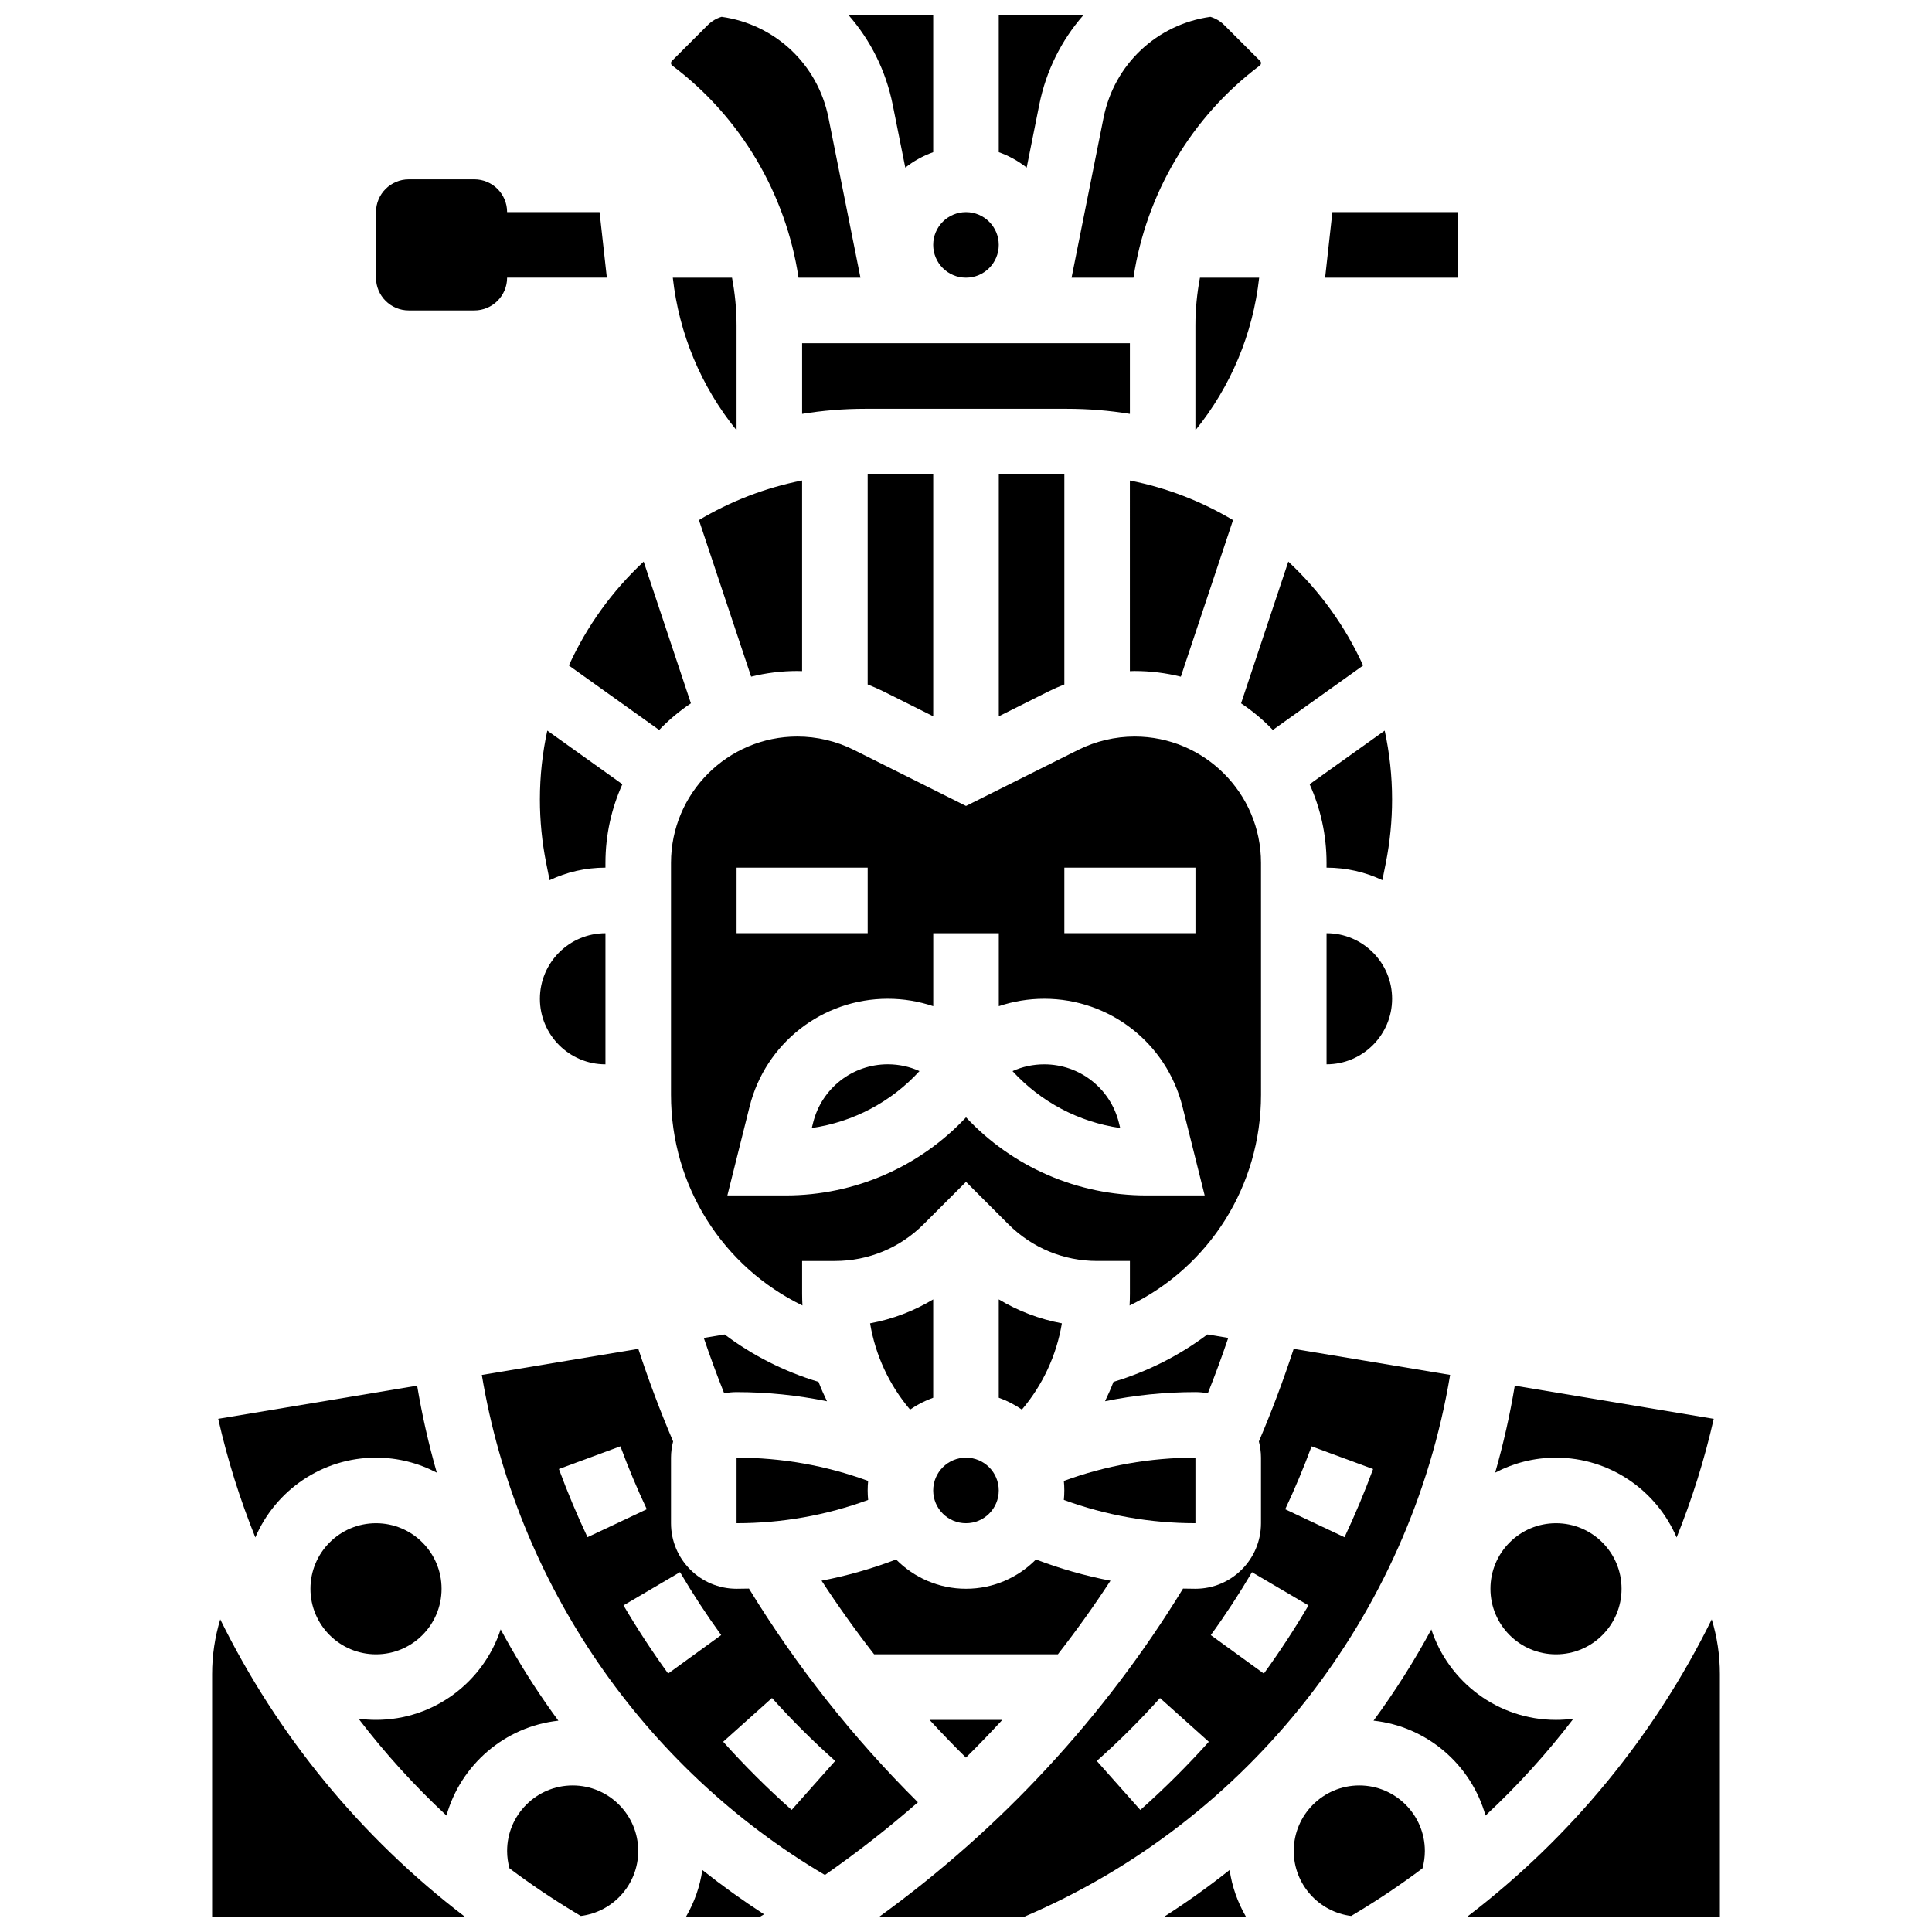
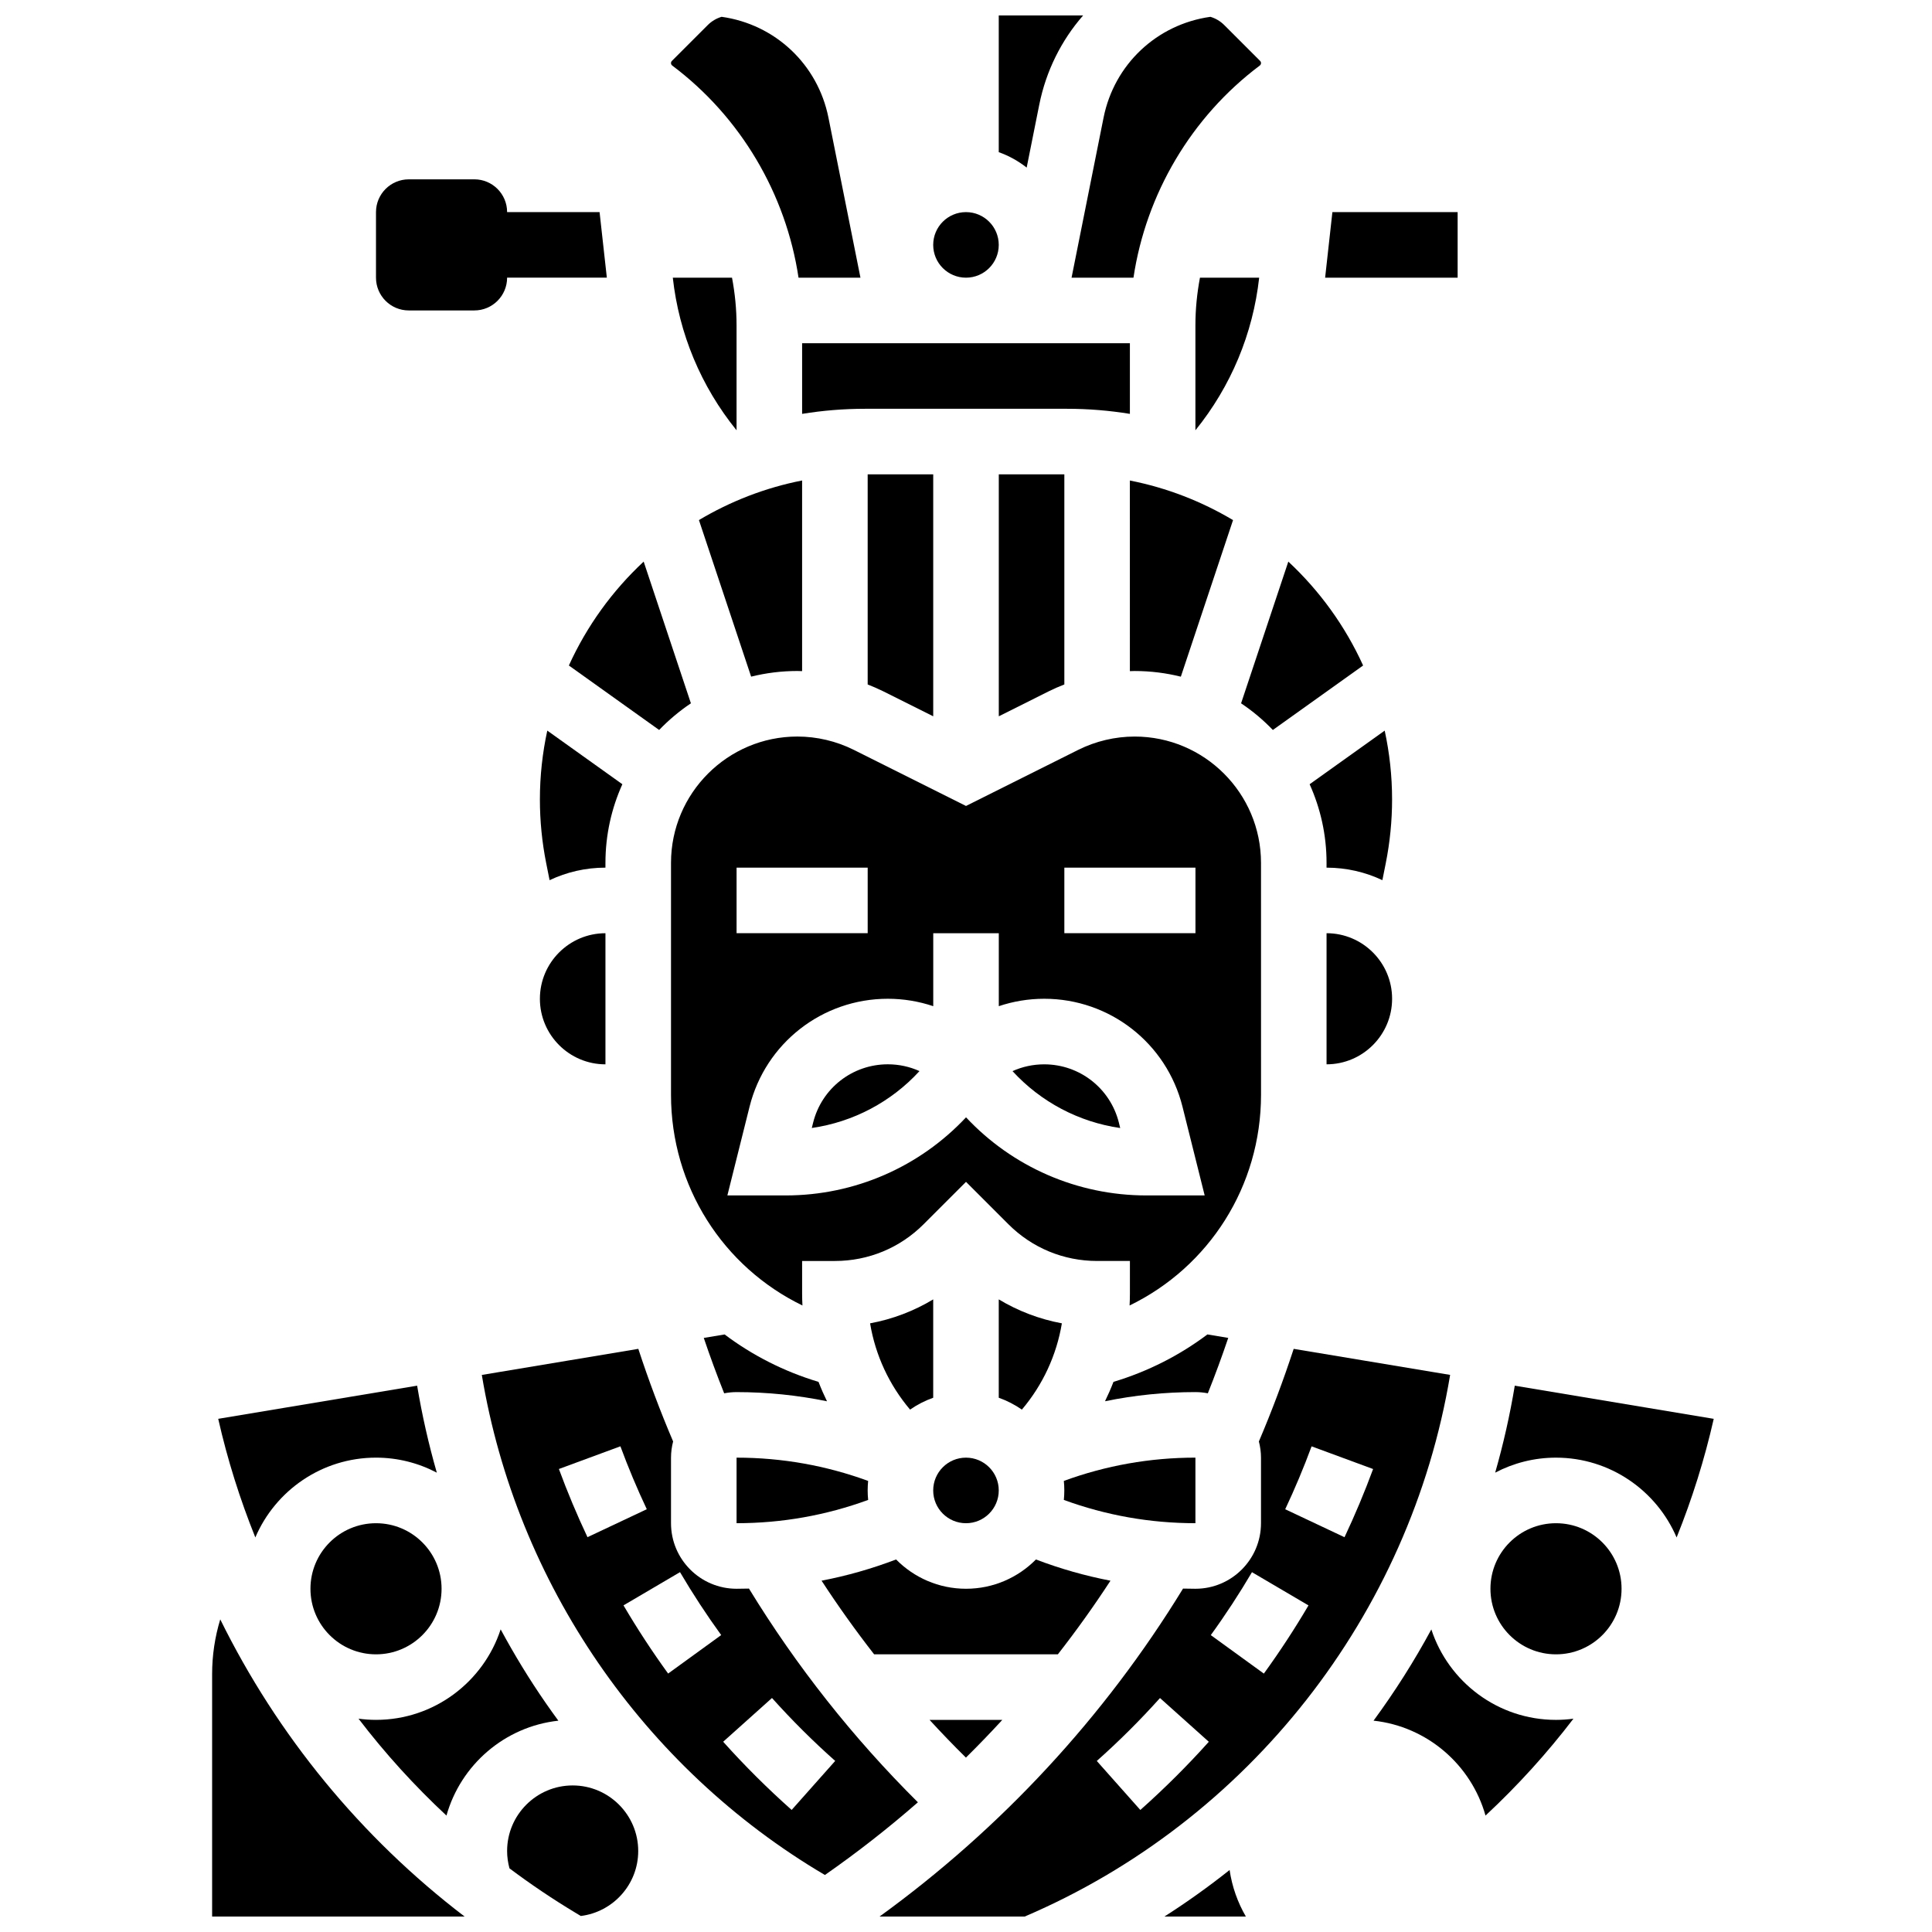
<svg xmlns="http://www.w3.org/2000/svg" width="800px" height="800px" version="1.1" viewBox="144 144 512 512">
  <defs>
    <clipPath id="k">
      <path d="m427 148.09h52v69.906h-52z" />
    </clipPath>
    <clipPath id="h">
      <path d="m452 639h23v12.902h-23z" />
    </clipPath>
    <clipPath id="g">
      <path d="m278 617h36v34.902h-36z" />
    </clipPath>
    <clipPath id="f">
      <path d="m325 639h22v12.902h-22z" />
    </clipPath>
    <clipPath id="e">
      <path d="m377 501h152v150.9h-152z" />
    </clipPath>
    <clipPath id="d">
-       <path d="m486 617h36v34.902h-36z" />
-     </clipPath>
+       </clipPath>
    <clipPath id="c">
      <path d="m200 573h68v78.902h-68z" />
    </clipPath>
    <clipPath id="b">
      <path d="m408 148.09h24v40.906h-24z" />
    </clipPath>
    <clipPath id="a">
-       <path d="m532 573h68v78.902h-68z" />
-     </clipPath>
+       </clipPath>
    <clipPath id="j">
      <path d="m321 148.09h52v69.906h-52z" />
    </clipPath>
    <clipPath id="i">
      <path d="m368 148.09h24v40.906h-24z" />
    </clipPath>
  </defs>
  <path d="m252.33 226.27h17.371c4.797 0 8.688-3.891 8.688-8.688h26.43l-1.926-17.371h-24.504c0-4.797-3.891-8.688-8.688-8.688l-17.371 0.004c-4.797 0-8.688 3.891-8.688 8.688v17.371c0 4.797 3.887 8.684 8.688 8.684z" />
  <path d="m530.29 200.21h-33.191l-1.926 17.375h35.117z" />
  <path d="m420.73 426.06c-2.945 0-5.797 0.621-8.402 1.801 7.492 8.168 17.559 13.492 28.539 15.078l-0.355-1.434c-2.277-9.094-10.41-15.445-19.781-15.445z" />
  <path d="m478.18 372.67c0-18.461-15.02-33.477-33.477-33.477-5.172 0-10.348 1.223-14.973 3.535l-29.727 14.859-29.727-14.863c-4.625-2.312-9.801-3.535-14.973-3.535-18.461 0.004-33.48 15.02-33.48 33.48v61.453c0 24.258 13.801 45.637 34.832 55.844-0.051-1.031-0.086-2.066-0.086-3.106v-8.688h8.688c8.883 0 17.234-3.461 23.516-9.742l11.23-11.227 11.23 11.23c6.281 6.281 14.633 9.738 23.516 9.738h8.688v8.688c0 1.039-0.035 2.074-0.086 3.109 21.027-10.207 34.832-31.586 34.832-55.844zm-52.117 1.266h34.746v17.371h-34.746zm-86.863 0h34.746v17.371h-34.746zm108.6 86.867c-18.309 0-35.516-7.586-47.793-20.699-12.277 13.109-29.484 20.699-47.797 20.699h-15.449l5.879-23.516c4.211-16.84 19.277-28.605 36.637-28.605 4.16 0 8.211 0.68 12.043 1.965v-19.336h17.371v19.336c3.832-1.285 7.883-1.965 12.043-1.965 17.359 0 32.426 11.762 36.637 28.602l5.879 23.52z" />
  <g clip-path="url(#k)">
    <path d="m444.38 217.59c3.332-22.195 15.32-42.602 33.477-56.219 0.203-0.152 0.324-0.395 0.324-0.652 0-0.219-0.086-0.422-0.238-0.574l-9.5-9.5c-1.039-1.039-2.297-1.781-3.672-2.188-14.18 1.988-25.484 12.574-28.316 26.73l-8.48 42.402z" />
  </g>
  <path d="m464.09 513.24c1.934-4.84 3.738-9.742 5.406-14.68l-5.519-0.922c-7.34 5.519-15.723 9.812-24.895 12.57-0.672 1.746-1.422 3.457-2.242 5.137 7.836-1.609 15.844-2.426 23.969-2.426 1.121 0 2.219 0.117 3.281 0.32z" />
  <path d="m359.49 441.5-0.355 1.43c10.98-1.586 21.047-6.906 28.539-15.078-2.606-1.18-5.453-1.801-8.398-1.801-9.379 0.004-17.512 6.356-19.785 15.449z" />
  <path d="m378.04 327.19 13.273 6.637v-64.121h-17.371v55.684c1.391 0.547 2.762 1.137 4.098 1.801z" />
  <path d="m355.3 321.82c0.422 0 0.844 0.027 1.266 0.035v-50.523c-9.809 1.93-19.023 5.531-27.34 10.492l13.832 41.492c3.922-0.969 8.023-1.496 12.242-1.496z" />
  <path d="m421.96 327.19c1.336-0.668 2.711-1.258 4.102-1.805v-55.68h-17.371v64.121z" />
  <path d="m356.57 253.68c5.43-0.883 10.992-1.348 16.668-1.348h53.527c5.672 0 11.238 0.465 16.668 1.348v-18.723h-86.863z" />
  <path d="m462 217.59c-0.781 4.137-1.203 8.359-1.203 12.621v27.82c9.418-11.633 15.254-25.613 16.895-40.441z" />
  <path d="m337.99 217.59h-15.691c1.641 14.828 7.477 28.812 16.895 40.441v-27.82c0-4.266-0.422-8.488-1.203-12.621z" />
  <path d="m443.43 321.86c0.422-0.012 0.844-0.035 1.266-0.035 4.219 0 8.316 0.527 12.238 1.5l13.832-41.492c-8.316-4.961-17.527-8.562-27.34-10.492z" />
  <path d="m460.8 530.29c-12 0-23.695 2.078-34.871 6.168 0.082 0.828 0.125 1.668 0.125 2.519 0 0.852-0.043 1.688-0.125 2.519 11.172 4.09 22.871 6.168 34.871 6.168z" />
  <path d="m510.96 337.62-19.895 14.211c2.871 6.363 4.484 13.418 4.484 20.84l-0.004 1.266c5.293 0 10.305 1.191 14.801 3.316l0.898-4.5c1.109-5.551 1.672-11.238 1.672-16.898 0.004-6.254-0.684-12.352-1.957-18.234z" />
  <path d="m438.29 562.9c-6.719-1.293-13.312-3.168-19.758-5.621-4.727 4.785-11.285 7.758-18.527 7.758s-13.805-2.973-18.531-7.762c-6.441 2.453-13.035 4.332-19.75 5.621 4.371 6.703 9.016 13.211 13.926 19.512h48.699c4.914-6.297 9.57-12.805 13.941-19.508z" />
  <path d="m481.32 337.45 23.918-17.086c-4.75-10.457-11.52-19.801-19.82-27.531l-12.52 37.555c3.062 2.043 5.879 4.418 8.422 7.062z" />
  <path d="m495.55 391.31v34.746c9.578 0 17.371-7.793 17.371-17.371 0.004-9.582-7.789-17.375-17.371-17.375z" />
  <path d="m573.73 565.04c0 9.594-7.777 17.375-17.375 17.375-9.594 0-17.371-7.781-17.371-17.375s7.777-17.371 17.371-17.371c9.598 0 17.375 7.777 17.375 17.371" />
  <path d="m588.32 551.44c4.086-10.141 7.394-20.641 9.836-31.434l-52.723-8.789c-1.293 7.789-3.027 15.48-5.195 23.047 4.82-2.531 10.297-3.973 16.105-3.973 14.34 0 26.676 8.73 31.977 21.148z" />
  <path d="m373.94 538.98c0-0.848 0.043-1.688 0.125-2.519-11.172-4.09-22.867-6.168-34.867-6.168v17.371c12 0 23.695-2.078 34.871-6.168-0.082-0.828-0.129-1.668-0.129-2.516z" />
  <path d="m408.68 538.98c0 4.797-3.887 8.688-8.684 8.688-4.801 0-8.688-3.891-8.688-8.688s3.887-8.688 8.688-8.688c4.797 0 8.684 3.891 8.684 8.688" />
  <path d="m385.18 517.56c1.879-1.305 3.938-2.367 6.129-3.144v-26.062c-5.148 3.102-10.797 5.246-16.727 6.344 1.402 8.445 5.066 16.332 10.598 22.863z" />
  <path d="m363.16 515.35c-0.82-1.68-1.57-3.391-2.242-5.137-9.172-2.758-17.555-7.051-24.891-12.57l-5.519 0.918c1.668 4.938 3.473 9.84 5.406 14.68 1.066-0.207 2.16-0.32 3.285-0.32 8.121 0.004 16.125 0.82 23.961 2.43z" />
  <path d="m408.68 488.35v26.066c2.191 0.777 4.25 1.84 6.129 3.144 5.531-6.531 9.195-14.418 10.598-22.863-5.93-1.102-11.578-3.25-16.727-6.348z" />
  <path d="m409.62 599.79h-19.277c3.129 3.41 6.34 6.742 9.637 9.996 3.293-3.254 6.508-6.586 9.641-9.996z" />
  <g clip-path="url(#h)">
    <path d="m452.59 651.9h21.574c-2.164-3.731-3.656-7.894-4.305-12.332-5.543 4.402-11.305 8.52-17.27 12.332z" />
  </g>
  <g clip-path="url(#g)">
    <path d="m295.76 617.16c-9.578 0-17.371 7.793-17.371 17.371 0 1.574 0.223 3.113 0.629 4.602 5.641 4.231 11.52 8.191 17.625 11.855l1.277 0.766c8.559-1.062 15.215-8.371 15.215-17.219 0-9.578-7.797-17.375-17.375-17.375z" />
  </g>
  <g clip-path="url(#f)">
-     <path d="m325.83 651.9h19.66c0.328-0.195 0.656-0.391 0.984-0.586-5.629-3.648-11.086-7.566-16.344-11.742-0.645 4.438-2.137 8.598-4.301 12.328z" />
-   </g>
+     </g>
  <path d="m288.59 595.26c-4.332-6.254-8.297-12.762-11.91-19.465-4.543 13.91-17.633 23.988-33.035 23.988-1.57 0-3.117-0.113-4.633-0.316 7.012 9.18 14.809 17.766 23.305 25.68 3.773-13.434 15.438-23.598 29.656-25.148-1.152-1.566-2.281-3.144-3.383-4.738z" />
  <g clip-path="url(#e)">
    <path d="m486.84 501.46c-2.715 8.301-5.801 16.516-9.223 24.539 0.352 1.379 0.559 2.812 0.559 4.297v17.371c0 9.578-7.793 17.371-17.371 17.371-1.098 0-2.195-0.016-3.289-0.047-20.797 33.996-48.227 63.586-80.426 86.91h38.469c59.363-25.359 102.17-79.953 112.74-143.54zm-40.641 122.2-11.539-12.988c5.871-5.215 11.508-10.828 16.75-16.676l12.938 11.594c-5.68 6.34-11.785 12.418-18.148 18.07zm32.734-36.141-14.062-10.199c3.891-5.363 7.562-10.973 10.914-16.676l14.977 8.805c-3.633 6.18-7.613 12.258-11.828 18.07zm5.66-43.551c2.559-5.43 4.914-11.043 6.992-16.672l16.301 6.012c-2.25 6.106-4.801 12.184-7.574 18.07z" />
  </g>
  <g clip-path="url(#d)">
    <path d="m504.23 617.16c-9.578 0-17.371 7.793-17.371 17.371 0 8.848 6.652 16.156 15.215 17.223l1.277-0.766c6.106-3.664 11.984-7.625 17.625-11.855 0.41-1.488 0.629-3.027 0.629-4.602 0-9.574-7.797-17.371-17.375-17.371z" />
  </g>
  <path d="m560.98 599.47c-1.516 0.203-3.059 0.316-4.633 0.316-15.398 0-28.48-10.07-33.027-23.973-4.531 8.391-9.652 16.465-15.316 24.18 14.227 1.543 25.895 11.711 29.672 25.152 8.5-7.91 16.297-16.5 23.305-25.676z" />
  <path d="m342.48 564.99c-1.094 0.031-2.188 0.047-3.285 0.047-9.578 0-17.371-7.793-17.371-17.371v-17.371c0-1.488 0.207-2.922 0.559-4.297-3.422-8.023-6.508-16.242-9.223-24.539l-41.473 6.914c9.176 55.18 42.773 104.13 90.918 132.52 8.57-5.969 16.797-12.406 24.648-19.266-17.141-17.027-32.164-36.02-44.773-56.641zm-50.367-31.691 16.301-6.012c2.078 5.633 4.43 11.242 6.992 16.672l-15.715 7.41c-2.777-5.887-5.328-11.965-7.578-18.07zm28.949 54.211c-4.219-5.812-8.195-11.895-11.828-18.07l14.977-8.805c3.352 5.699 7.023 11.312 10.914 16.676zm32.734 36.141c-6.363-5.652-12.469-11.73-18.148-18.07l12.938-11.594c5.242 5.848 10.875 11.461 16.75 16.676z" />
  <g clip-path="url(#c)">
    <path d="m202.37 573.15c-1.418 4.66-2.156 9.535-2.156 14.52v64.23h66.906c-27.496-20.992-49.602-48.004-64.75-78.75z" />
  </g>
  <g clip-path="url(#b)">
    <path d="m419.41 171.77c1.809-9.039 5.898-17.125 11.629-23.68h-22.359v36.238c2.699 0.957 5.191 2.348 7.398 4.086z" />
  </g>
  <g clip-path="url(#a)">
    <path d="m597.63 573.15c-15.148 30.746-37.254 57.758-64.75 78.75h66.906v-64.23c0-4.984-0.734-9.859-2.156-14.52z" />
  </g>
  <path d="m318.68 337.45c2.543-2.641 5.363-5.016 8.418-7.062l-12.52-37.555c-8.301 7.731-15.07 17.074-19.82 27.531z" />
  <g clip-path="url(#j)">
    <path d="m355.62 217.59h16.41l-8.48-42.402c-2.832-14.156-14.137-24.746-28.316-26.734-1.371 0.406-2.633 1.148-3.672 2.188l-9.5 9.5c-0.156 0.156-0.238 0.359-0.238 0.578 0 0.254 0.121 0.5 0.324 0.652 18.152 13.617 30.141 34.023 33.473 56.219z" />
  </g>
  <path d="m408.68 208.9c0 4.797-3.887 8.688-8.684 8.688-4.801 0-8.688-3.891-8.688-8.688 0-4.797 3.887-8.688 8.688-8.688 4.797 0 8.684 3.891 8.684 8.688" />
  <path d="m261.02 565.04c0 9.594-7.777 17.375-17.371 17.375s-17.375-7.781-17.375-17.375 7.781-17.371 17.375-17.371 17.371 7.777 17.371 17.371" />
  <g clip-path="url(#i)">
-     <path d="m383.91 188.42c2.207-1.738 4.699-3.129 7.398-4.086v-36.238h-22.355c5.731 6.559 9.82 14.641 11.629 23.68z" />
-   </g>
+     </g>
  <path d="m304.45 372.67c0-7.426 1.613-14.477 4.484-20.84l-19.895-14.211c-1.273 5.883-1.961 11.98-1.961 18.242 0 5.66 0.562 11.344 1.672 16.898l0.898 4.5c4.492-2.129 9.508-3.324 14.801-3.324z" />
  <path d="m304.45 426.06v-34.746c-9.578 0-17.371 7.793-17.371 17.371-0.004 9.582 7.793 17.375 17.371 17.375z" />
  <path d="m243.64 530.29c5.816 0 11.297 1.445 16.121 3.981-2.176-7.578-3.918-15.277-5.215-23.051l-52.715 8.785c2.441 10.793 5.75 21.293 9.836 31.434 5.301-12.418 17.637-21.148 31.973-21.148z" />
</svg>